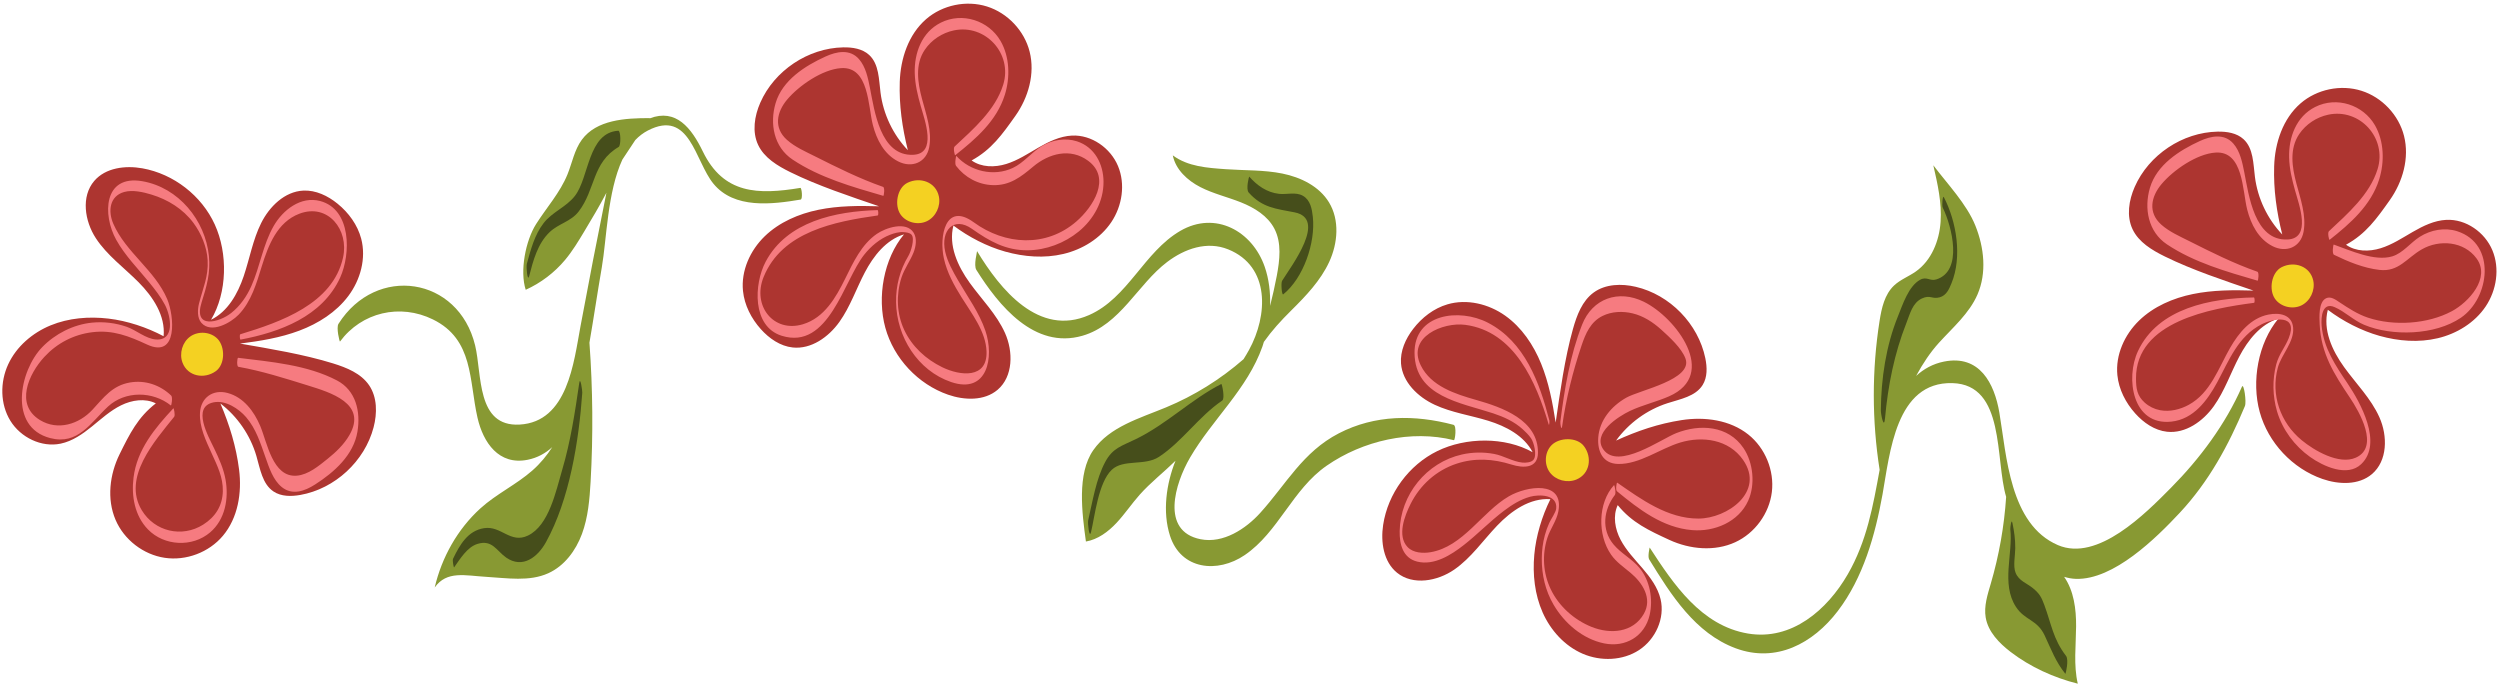
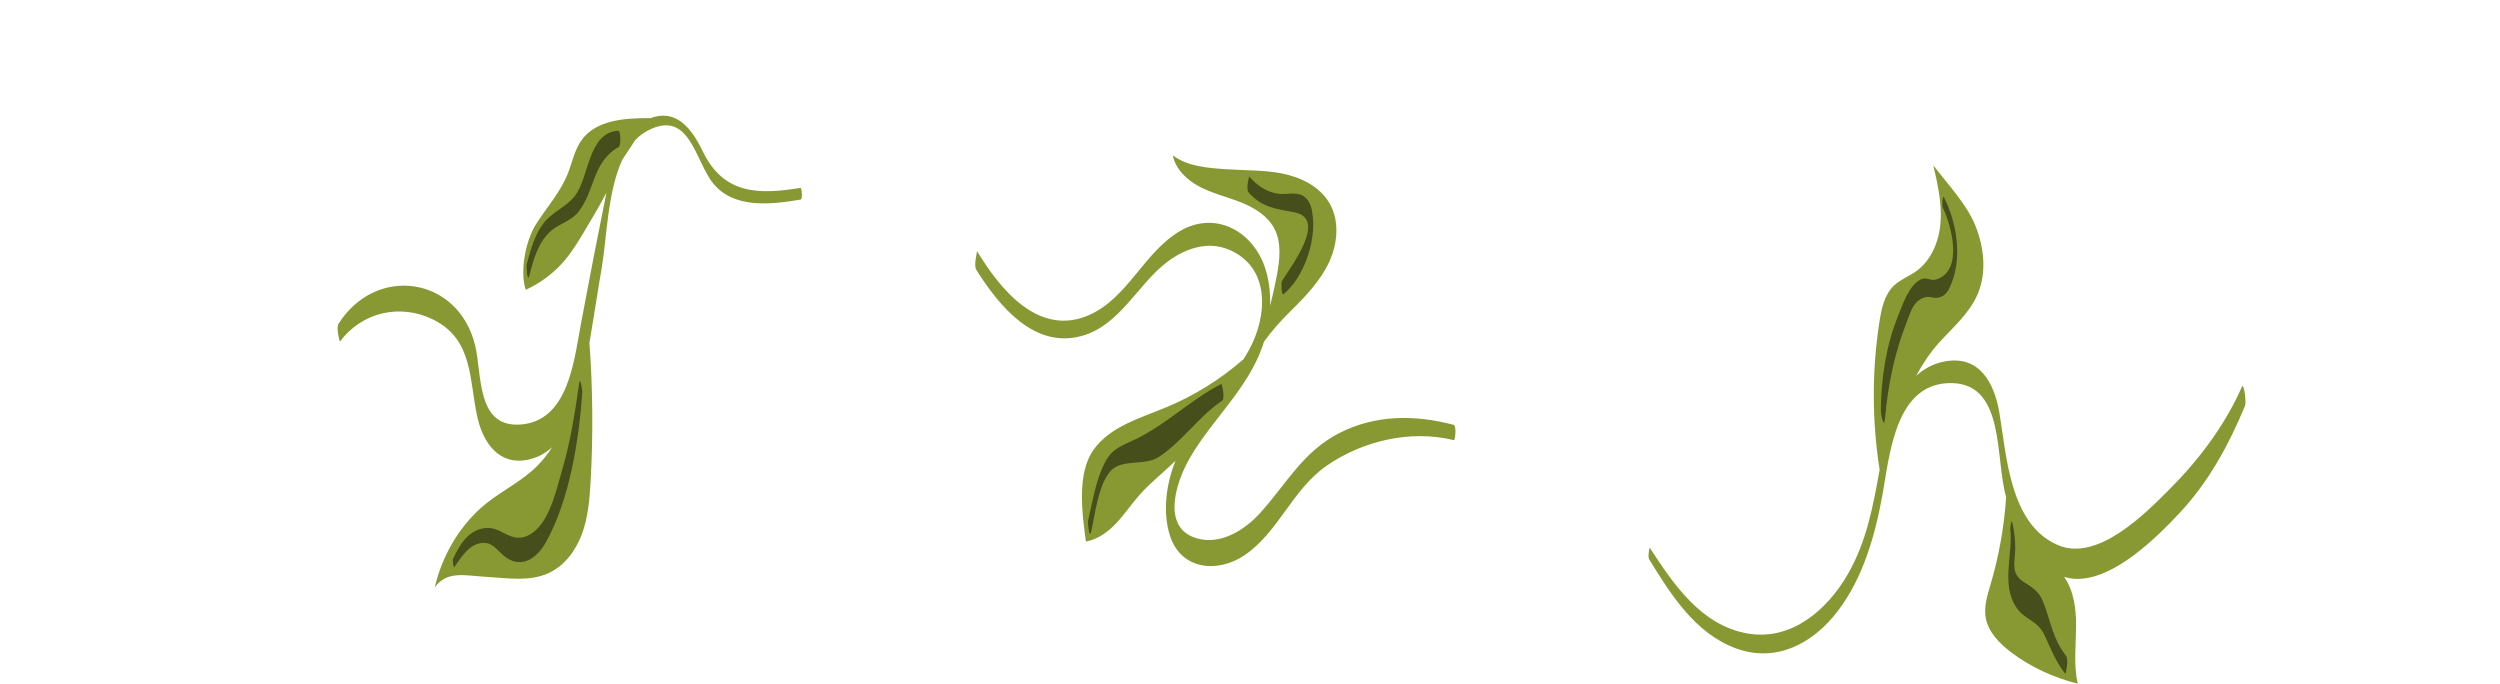
<svg xmlns="http://www.w3.org/2000/svg" fill="#000000" height="502.7" preserveAspectRatio="xMidYMid meet" version="1" viewBox="-1.7 -2.7 1838.2 502.7" width="1838.2" zoomAndPan="magnify">
  <g id="change1_1">
-     <path d="M1187.779,368.7c-3.744,8.01-2.003,17.678,2.122,25.5c4.124,7.822,10.369,14.271,16.124,20.984 c5.755,6.715,11.223,14.07,13.268,22.674c3.337,14.036-3.738,29.527-15.818,37.415c-12.08,7.888-28.214,8.424-41.461,2.706 c-13.247-5.718-23.593-17.163-29.44-30.351c-5.848-13.189-7.432-28.006-6.148-42.376c1.236-13.865,5.652-28.451,11.853-40.912 c-15.041-1.054-28.782,8.559-39.187,19.475c-10.405,10.916-19.109,23.716-31.51,32.297c-12.398,8.58-30.376,11.804-42.082,2.298 c-9.916-8.053-12.115-22.516-10.205-35.144c3.495-23.09,18.876-44.054,39.852-54.316c20.976-10.263,49.705-10.566,70.079,0.849 c-6.355-12.138-19.57-19.086-32.66-23.128c-13.091-4.042-26.906-5.969-39.331-11.738c-12.426-5.769-23.739-16.681-24.795-30.343 c-0.708-9.178,3.34-18.173,8.949-25.472c6.406-8.334,15.132-15.093,25.217-18.054c14.305-4.201,30.249-0.303,42.413,8.315 c12.165,8.618,20.818,21.518,26.439,35.327c5.621,13.809,8.418,28.587,10.691,43.32c3.213-22.143,6.64-47.216,12.695-68.757 c2.85-10.14,6.784-20.76,15.317-26.936c8.676-6.279,20.435-6.596,30.865-4.163c25.128,5.86,45.946,27.216,51.162,52.486 c1.371,6.643,1.62,14-1.984,19.748c-5.264,8.399-16.359,10.3-25.795,13.341c-15.093,4.863-28.556,14.646-37.846,27.497 c15.647-7.161,31.225-12.424,48.228-15.058c17.003-2.635,35.562-0.117,49.018,10.606c12.439,9.913,19.224,26.485,17.308,42.274 c-1.916,15.789-12.468,30.259-26.917,36.908c-15.124,6.96-33.255,5.294-48.374-1.672 C1210.704,387.335,1198.278,381.62,1187.779,368.7z M744.853,82.557c9.624-13.586,14.588-31.101,10.521-47.246 C751.49,19.887,739.204,6.86,724.033,2.078s-32.705-1.154-44.734,9.256c-13.011,11.261-18.892,29.042-19.423,46.239 c-0.531,17.199,1.784,33.478,5.951,50.174c-10.928-11.49-18.071-26.522-20.083-42.251c-1.258-9.832-1.09-21.089-8.38-27.804 c-4.989-4.597-12.267-5.702-19.049-5.573c-25.795,0.484-50.611,17.029-60.981,40.656c-4.305,9.806-6.153,21.425-1.572,31.106 c4.504,9.522,14.22,15.338,23.667,20c20.063,9.903,44.082,17.876,65.26,25.097c-14.901-0.47-29.942-0.432-44.547,2.559 c-14.606,2.991-28.874,9.13-39.579,19.505c-10.704,10.377-17.462,25.335-15.959,40.168c1.061,10.457,6.103,20.275,13.121,28.103 c6.145,6.855,14.245,12.485,23.398,13.473c13.621,1.469,26.425-7.647,34.377-18.805s12.38-24.384,18.757-36.509 c6.376-12.125,15.631-23.842,28.73-27.861c-14.959,17.932-19.934,46.229-13.697,68.733c6.238,22.504,24.022,41.471,46.078,49.145 c12.066,4.197,26.685,4.69,36.421-3.579c11.493-9.762,11.626-28.025,5.466-41.788s-17.145-24.671-25.966-36.901 c-8.822-12.23-15.749-27.501-11.952-42.095c11.112,8.382,24.64,15.399,38.041,19.16c13.891,3.897,28.747,5.06,42.786,1.733 c14.039-3.328,27.188-11.397,35.238-23.368c8.05-11.973,10.485-27.931,4.948-41.252c-5.537-13.321-19.466-23.121-33.876-22.418 c-8.832,0.43-17.068,4.457-24.724,8.88c-7.656,4.424-15.14,9.382-23.588,11.997c-8.446,2.617-18.27,2.555-25.456-2.596 C727.329,107.306,735.229,96.141,744.853,82.557z M86.257,331.23c-7.376,14.925-9.534,33.004-2.99,48.31 c6.252,14.624,20.428,25.567,36.159,27.913s32.484-3.986,42.731-16.15c11.086-13.16,14.11-31.641,11.938-48.711 c-2.169-17.069-7.005-32.787-13.739-48.621c12.592,9.638,22.004,23.363,26.454,38.583c2.781,9.515,4.381,20.658,12.632,26.149 c5.647,3.759,13.009,3.711,19.686,2.521c25.404-4.525,47.319-24.753,53.862-49.711c2.715-10.359,2.721-22.124-3.319-30.968 c-5.941-8.697-16.448-12.92-26.508-16.045c-21.368-6.637-46.338-10.749-68.386-14.564c14.79-1.87,29.641-4.265,43.596-9.506 c13.955-5.243,27.086-13.541,36.034-25.467c8.948-11.926,13.278-27.759,9.468-42.172c-2.687-10.162-9.204-19.07-17.36-25.7 c-7.142-5.807-16.024-10.099-25.219-9.641c-13.683,0.682-24.902,11.694-31.007,23.959c-6.105,12.266-8.409,26.021-12.806,38.996 c-4.398,12.975-11.703,25.996-24.009,32.018c11.964-20.055,12.446-48.781,2.76-70.03s-30.223-37.197-53.208-41.319 c-12.574-2.255-27.091-0.45-35.411,9.243c-9.822,11.443-7.091,29.5,1.148,42.127s20.798,21.681,31.426,32.378 c10.628,10.697,19.861,24.696,18.398,39.702c-12.287-6.537-26.749-11.349-40.574-12.964c-14.331-1.673-29.183-0.494-42.527,4.991 S10.42,252.069,4.344,265.153c-6.076,13.085-5.981,29.228,1.576,41.52s22.848,19.785,36.97,16.833 c8.656-1.81,16.157-7.075,23.027-12.644c6.867-5.57,13.485-11.638,21.417-15.545s17.643-5.387,25.548-1.426 C99.687,304.042,93.633,316.305,86.257,331.23z M1755.421,144.516c9.624-13.586,14.588-31.101,10.521-47.246 c-3.884-15.425-16.169-28.451-31.341-33.233c-15.169-4.782-32.705-1.154-44.734,9.256c-13.011,11.261-18.892,29.042-19.423,46.239 c-0.531,17.199,1.784,33.478,5.951,50.174c-10.928-11.49-18.071-26.522-20.083-42.251c-1.258-9.832-1.09-21.089-8.38-27.804 c-4.989-4.597-12.267-5.702-19.05-5.573c-25.797,0.489-50.613,17.032-60.986,40.659c-4.305,9.806-6.153,21.425-1.572,31.106 c4.505,9.522,14.22,15.338,23.667,20c20.063,9.903,44.082,17.876,65.26,25.097c-14.901-0.47-29.942-0.432-44.547,2.559 s-28.874,9.13-39.578,19.505c-10.704,10.377-17.463,25.335-15.959,40.168c1.061,10.457,6.103,20.275,13.121,28.103 c6.145,6.855,14.245,12.485,23.398,13.473c13.621,1.469,26.425-7.647,34.377-18.805c7.952-11.158,12.38-24.384,18.757-36.509 c6.376-12.125,15.631-23.842,28.73-27.861c-14.959,17.932-19.933,46.229-13.698,68.733c6.238,22.504,24.022,41.471,46.078,49.145 c12.066,4.197,26.685,4.69,36.421-3.579c11.494-9.762,11.626-28.025,5.466-41.788c-6.16-13.763-17.145-24.671-25.966-36.901 c-8.822-12.23-15.749-27.501-11.952-42.095c11.112,8.382,24.64,15.399,38.041,19.16c13.891,3.897,28.747,5.06,42.784,1.733 c14.039-3.328,27.188-11.397,35.238-23.368c8.05-11.973,10.485-27.931,4.948-41.252c-5.537-13.324-19.466-23.121-33.876-22.418 c-8.832,0.43-17.068,4.457-24.724,8.88c-7.656,4.424-15.14,9.382-23.588,11.999c-8.446,2.617-18.27,2.555-25.456-2.596 C1737.899,169.267,1745.797,158.102,1755.421,144.516z" fill="#ad3530" />
-   </g>
+     </g>
  <g id="change2_1">
-     <path d="M1137.514,306.443c0.163,0.635-0.042,4.469-0.534,2.808c-9.108-30.734-25.003-68.288-61.323-73.105 c-16.208-2.15-42.996,8.893-32.711,29.793c7.579,15.4,25.398,21.065,40.698,25.419c18.975,5.401,45.759,14.642,45.49,38.944 c-0.127,11.519-10.805,11.304-19.452,8.583c-13.44-4.227-26.941-5.105-40.505-0.604c-14.847,4.928-26.658,15.594-33.656,29.48 c-4.411,8.75-10.131,23.506-2.258,31.788c4.131,4.344,11.333,4.713,16.823,3.791c24.02-4.038,37.754-29.513,57.637-41.102 c13.001-7.579,40.77-12.025,36.403,11.108c-1.296,6.865-5.954,12.811-8.074,19.423c-3.999,12.464-3.161,26.01,2.486,37.805 c5.982,12.499,17.195,22.523,30.004,27.669c13.685,5.499,30.444,4.421,38.445-9.607c6.523-11.434-1.106-22.873-9.738-30.113 c-5.035-4.226-10.538-7.913-14.345-13.386c-10.058-14.456-9.822-37.961,2.155-51.154c0.306-0.336,1.734,5.823,0.634,7.256 c-8.277,10.787-10.178,25.417-0.963,36.419c5.542,6.619,13.562,10.575,19.068,17.241c7.661,9.277,10.14,22.959,7.449,34.612 c-3.635,15.741-17.857,24.08-33.504,20.855c-15.754-3.247-29.11-14.785-37.1-28.382c-6.066-10.324-8.788-22.09-8.709-34.016 c0.039-5.796,0.751-11.612,2.284-17.206c0.838-3.057,1.894-6.036,3.2-8.928c1.275-2.823,4.83-7.755,5.127-10.585 c1.097-10.469-12.528-10.562-19.261-8.69c-7.053,1.96-13.338,5.931-19.125,10.296c-10.344,7.803-19.307,17.194-29.496,25.171 c-9.32,7.299-21.812,15.257-34.217,12.237c-10.652-2.593-13.187-12.774-12.994-22.482c0.529-26.748,19.697-50.485,45.867-56.321 c7.752-1.729,15.766-1.848,23.575-0.4c7.077,1.311,13.65,5.638,20.741,6.356c2.507,0.253,6.635,0.001,8.319-2.194 c2.57-3.348,0.214-12.647-1.897-15.649c-1.745-2.482-3.924-4.676-6.173-6.7c-6.236-5.603-13.795-9.06-21.688-11.662 c-23.874-7.872-57.482-12.294-57.818-44.283c-0.305-29.065,32.94-33.193,53.889-22.382 C1119.412,248.553,1130.356,278.643,1137.514,306.443L1137.514,306.443z M1146.931,310.635c2.82-20.072,7.786-40.075,14.252-59.279 c2.967-8.811,6.645-17.432,15.435-21.762c6.779-3.338,14.799-3.618,22.063-1.889c8.066,1.92,15.127,6.57,21.212,12.075 c5.895,5.331,14.813,13.432,17.672,21.056c5.836,15.556-33.581,23.23-43.551,28.901c-10.867,6.182-19.696,16.546-20.558,29.402 c-0.673,10.03,3.367,19.089,14.64,19.3c15.863,0.298,30.892-11.326,45.664-15.764c16.438-4.941,35.704-2.266,46.171,12.759 c16.347,23.467-11.686,43.151-32.856,43.165c-22.553,0.017-41.922-14.072-59.639-26.394c-0.504-0.35-1.372,5.352-0.208,6.309 c16.209,13.332,33.587,26.789,55.321,28.578c16.396,1.348,34.146-6.02,41.184-21.696c5.314-11.836,3.735-27.958-3.514-38.668 c-11.286-16.677-32.163-17.779-49.433-10.952c-11.395,4.505-42.567,27.108-53.463,12.163c-8.805-12.078,11.312-24.619,19.341-28.441 c9.323-4.437,19.508-6.669,28.942-10.831c36.401-16.062,5.177-57.784-18.608-69.479c-18.714-9.204-37.882-2.414-45.442,16.884 c-8.867,22.639-12.935,47.265-15.96,71.259C1145.42,308.737,1146.357,314.719,1146.931,310.635L1146.931,310.635z M643.558,151.786 c-30.771,0.882-66.538,8.235-82.297,37.951c-8.653,16.316-10.142,47.619,11.843,54.457c34.609,10.765,45.591-40.689,60.646-59.642 c4.932-6.209,11.513-11.751,18.969-14.624c3.043-1.174,6.692-2.23,10.001-1.932c1.934,0.174,4.577,0.358,5.886,1.968 c2.447,3.008-0.568,12.495-2.397,15.532c-6.244,10.375-9.229,21.948-9.042,34.048c0.396,25.385,15.851,50.262,40.445,58.652 c26.831,9.156,31.832-18.275,25.239-37.676c-4.559-13.416-13.079-24.93-20.108-37.086c-3.772-6.525-7.823-13.696-9.471-21.139 c-3.43-15.491,6.242-26.215,19.718-16.711c12.7,8.957,24.673,15.846,40.843,15.749c13.523-0.081,27.192-5.241,37.633-13.796 c11.014-9.027,18.285-22.177,18.235-36.557c-0.044-13.009-6.508-25.567-19.55-29.768c-8.63-2.78-18.136-1.064-25.805,3.532 c-7.669,4.594-13.141,12.14-21.302,16.013c-13.981,6.633-31.38,2.551-41.564-8.814c-0.2-0.223-1.388,5.779-0.241,7.278 c6.543,8.554,16.231,13.86,27.103,14.204c12.479,0.393,20.62-6.041,29.668-13.639c11.529-9.679,27.325-13.927,40.374-4.265 c17.284,12.797,3.578,34.042-8.674,44.652c-22.242,19.258-52.465,17.352-75.347,0.64c-21.075-15.394-25.592,10.48-22.045,26.514 c2.293,10.362,7.381,19.578,12.938,28.507c7.494,12.041,17.92,25.229,18.425,39.901c0.701,20.314-19.518,17.941-32.449,11.648 c-12.138-5.906-22.276-15.165-28.061-27.47c-5.591-11.891-6.07-25.989-2.054-38.439c2.147-6.656,6.396-12.157,8.927-18.57 c1.694-4.301,2.671-10.245,0.046-14.463c-5.456-8.77-20.575-3.64-27.067,0.834c-11.378,7.841-17.402,21.087-23.333,33.064 c-6.831,13.791-15.263,28.646-31.053,33.397c-21.608,6.5-37.385-13.686-28.888-34.681c13.548-33.477,52.215-40.817,83.914-45.318 C644.344,155.638,644.155,151.769,643.558,151.786L643.558,151.786z M647.601,134.71c-17.193-6.001-33.851-14.312-50.105-22.484 c-7.014-3.525-14.658-6.828-20.568-12.093c-9.916-8.837-7.629-20.408,0.222-29.706c8.612-10.202,25.831-22.131,39.619-23.037 c20.516-1.35,19.762,27.968,23.329,41.816c2.766,10.746,8.225,21.451,18.504,26.727c10.205,5.237,20.857,0.871,22.95-10.487 c2.174-11.792-2.322-24.226-5.305-35.425c-3.197-12.005-5.277-25.36,2.081-36.18c4.938-7.263,12.724-12.35,21.291-14.175 c23.08-4.919,43.42,17.027,36.319,39.925c-5.804,18.714-21.94,32.574-35.779,45.504c-1.076,1.005,0.051,6.682,0.549,6.287 c15.18-11.998,30.387-25.166,36.398-44.271c4.014-12.753,3.682-27.976-3.14-39.734c-8.701-14.998-28.126-21.322-43.914-13.421 c-14.011,7.013-19.563,22.301-19.162,37.126c0.222,8.244,2.149,16.21,4.376,24.109c3.003,10.651,12.225,35.15-5.526,35.93 c-24.33,1.067-28.493-32.739-31.791-49.233c-1.442-7.211-3.047-15.409-8.05-21.118c-6.639-7.576-16.384-5.667-24.615-1.911 c-15.148,6.913-31.684,17.406-36.685,34.241c-4.535,15.267-1.242,32.387,12.468,41.519c20.097,13.387,43.844,20.018,66.714,26.691 C648.222,141.442,649.063,135.221,647.601,134.71L647.601,134.71z M175.145,247.019c28.888-5.449,60.194-16.969,73.27-45.624 c7.869-17.245,8.354-50.073-14.636-56.27c-14.319-3.857-27.504,6.634-34.217,18.277c-7.927,13.747-10.039,29.76-16.414,44.137 c-3.409,7.689-8.225,14.654-14.853,19.919c-8.614,6.841-28.105,12.349-21.75-7.844c3.658-11.626,6.609-21.601,5.372-34.002 c-2.63-26.367-22.324-50.459-49.013-55.077c-28.619-4.951-29.331,24.796-19.131,43.13c6.466,11.623,15.97,21.118,24.312,31.356 c4.196,5.15,8.428,10.568,11.522,16.473c4.399,8.385,7.45,26.348-6.573,25.423c-7.561-0.498-14.526-6.894-21.621-9.344 c-8.119-2.803-16.866-3.885-25.421-3.035c-13.721,1.364-27.073,8.148-36.651,18.021c-16.653,17.167-25.154,58.761,5.834,66.855 c20.544,5.368,29.804-11.393,42.494-23.143c12.71-11.768,32.997-11.428,46.252-0.836c0.473,0.377,1.522-6.048,0.241-7.278 c-8.119-7.794-19.114-11.552-30.35-9.61c-12.898,2.23-19.186,10.994-27.531,20.018c-9.864,10.668-25.472,15.589-38.557,7.622 c-18.536-11.285-8.492-33.849,3.256-46.54c9.311-10.061,21.589-16.412,35.2-18.073c15.137-1.847,26.9,2.881,40.273,9.068 c22.869,10.581,19.959-21.134,14.813-33.335c-9.01-21.362-30.442-34.321-39.653-55.501c-4.038-9.284-2.735-20.333,7.992-23.341 c6.168-1.73,14.043,0.072,20.002,1.887c12.179,3.713,23.213,10.535,30.884,20.81c5.742,7.693,9.934,17.752,10.483,27.392 c0.684,12.009-3.494,20.696-6.317,31.787c-1.108,4.349-1.515,10.696,1.728,14.363c7.191,8.13,21.56,0.017,27.407-6.052 c9.336-9.687,13.102-23.079,16.996-35.578c4.772-15.324,11.293-32.4,27.602-38.613c21.002-8.002,36.689,11.805,32.146,32.213 c-7.631,34.277-46.125,47.424-75.496,56.396C174.272,243.304,174.7,247.103,175.145,247.019L175.145,247.019z M173.56,266.989 c17.239,3.094,34.321,8.497,51.027,13.7c16.459,5.125,44.024,13.243,30.644,36.493c-3.993,6.941-9.953,12.598-16.151,17.557 c-6.41,5.128-14.12,11.662-22.67,12.323c-17.716,1.372-21.66-24.528-26.798-36.619c-4.543-10.692-12.203-21.047-23.991-24.2 c-10.915-2.917-19.637,3.586-20.267,14.428c-0.613,10.575,4.331,20.62,8.576,29.975c4.141,9.124,8.444,17.633,8.21,27.847 c-0.244,10.669-5.482,18.924-14.497,24.589c-15.508,9.743-35.618,5.168-45.12-10.654c-14.437-24.036,9.509-50.801,23.815-68.647 c0.984-1.229-0.274-6.583-0.549-6.287c-13.616,14.635-26.779,30.434-29.316,50.995c-1.669,13.53,0.816,27.985,10.604,38.068 c11.932,12.294,32.658,13.382,45.768,2.159c11.071-9.477,13.735-24.922,11.303-38.684c-1.428-8.08-4.808-15.528-8.323-22.881 c-4.241-8.876-16.853-30.73-0.449-34.026c8.763-1.761,18.546,4.715,23.861,10.896c7.393,8.597,10.628,19.335,14.351,29.812 c2.648,7.454,5.453,16.34,11.824,21.545c7.806,6.376,16.948,3.029,24.592-1.864c14.062-9.001,28.305-21.641,31.13-38.895 c2.406-14.698-1.102-30.269-15.107-37.603c-21.925-11.48-48.565-13.655-72.641-16.63C172.633,260.294,172.24,266.753,173.56,266.989 L173.56,266.989z M1655.55,216.018c-31.517,0.579-70.312,7.627-85.238,39.42c-9.351,19.918-4.132,54.984,24.561,51.874 c16.323-1.769,26.408-15.475,33.678-28.876c8.798-16.218,15.261-33.842,32.721-42.715c8.457-4.298,27.157-7.882,19.883,10.221 c-2.722,6.774-7.225,11.881-9.167,19.213c-2.961,11.183-2.698,23.379,0.531,34.48c3.928,13.504,12.931,25.557,24.367,33.669 c9.66,6.855,27.349,15.045,37.574,5.253c16.1-15.417-0.677-45.389-10.042-59.305c-8.821-13.105-17.591-26.031-19.047-42.27 c-0.61-6.813,0.503-17.748,9.484-13.872c7.693,3.319,13.844,9.684,21.709,12.994c20.516,8.633,52.189,7.771,71.196-5.179 c21.225-14.461,26.258-54.201-2.664-63.585c-9.239-2.998-19.497-1.025-27.578,4.065c-6.779,4.267-12.403,12.002-20.174,14.374 c-12.994,3.965-31.03-4.372-43.079-8.663c-0.421-0.149-1.401,6.757,0.205,7.537c10.439,5.071,21.732,9.753,33.355,11.098 c14.273,1.651,19.839-8.592,31.182-15.109c12.954-7.443,31.022-5.962,40.258,6.683c10.557,14.454-5.844,32.184-18.115,38.768 c-17.829,9.563-42.704,11.106-61.67,4.801c-7.763-2.581-14.286-6.928-21.045-11.386c-2.768-1.826-6.298-4.534-9.74-2.934 c-5.778,2.687-5.004,14.107-4.785,19.124c0.932,21.43,10.557,36.596,22.131,53.836c7.193,10.714,22.053,36.493,4.385,44.296 c-12.337,5.449-30.578-5.293-39.735-12.852c-15.673-12.938-22.875-33.349-17.575-53.261c2.611-9.815,12.284-19.017,11.277-29.591 c-0.908-9.547-9.964-11.153-18.207-9.512c-12.951,2.577-21.749,13.422-28.03,24.296c-8.629,14.94-14.428,33.245-30.532,42.053 c-6.333,3.465-13.879,5.306-21.073,3.952c-4.191-0.788-8.144-2.747-11.315-5.599c-5.574-5.017-6.335-10.323-6.372-17.692 c-0.203-42.024,55.155-51.509,86.799-55.66C1656.33,219.878,1656.159,216.007,1655.55,216.018L1655.55,216.018z M1658.091,197.088 c-17.195-6.007-33.851-14.328-50.098-22.517c-7.011-3.534-14.658-6.844-20.561-12.119c-9.927-8.872-7.607-20.504,0.244-29.834 c8.608-10.224,25.831-22.216,39.636-23.133c20.536-1.366,19.756,28.089,23.307,41.941c2.758,10.764,8.198,21.505,18.49,26.801 c10.232,5.264,20.859,0.844,22.956-10.527c2.179-11.819-2.309-24.282-5.287-35.519c-3.195-12.049-5.261-25.454,2.105-36.317 c4.938-7.281,12.722-12.392,21.302-14.231c23.174-4.964,43.389,17.146,36.295,40.05c-5.811,18.766-21.949,32.677-35.808,45.665 c-1.076,1.01,0.053,6.682,0.549,6.287c15.198-12.054,30.409-25.278,36.427-44.432c4.018-12.784,3.697-28.036-3.123-39.833 c-8.688-15.028-28.113-21.374-43.91-13.434c-14.029,7.049-19.571,22.384-19.184,37.238c0.216,8.264,2.143,16.253,4.365,24.174 c2.997,10.685,12.224,35.26-5.55,36.051c-24.365,1.083-28.482-32.84-31.769-49.351c-1.437-7.229-3.036-15.445-8.039-21.172 c-6.637-7.596-16.385-5.674-24.615-1.902c-15.175,6.951-31.704,17.496-36.707,34.364c-4.533,15.283-1.267,32.448,12.452,41.608 c20.083,13.412,43.837,20.06,66.705,26.745C1658.713,203.82,1659.554,197.599,1658.091,197.088L1658.091,197.088z" fill="#f67b80" />
-   </g>
+     </g>
  <g id="change3_1">
-     <path d="M1162.944,325.34c6.213,8.269,4.449,20.382-5.55,24.543c-6.704,2.792-15.209,0.594-19.532-5.243 c-4.321-5.837-3.849-14.796,1.236-19.983C1144.81,318.829,1157.78,318.467,1162.944,325.34z M660.473,155.026 c4.166,5.949,12.886,8.059,19.417,4.883c6.531-3.177,10.252-11.133,8.739-18.236c-2.256-10.593-13.838-14.551-23.107-9.962 C657.816,135.528,655.792,148.342,660.473,155.026z M158.241,246.435c-5.046-5.224-13.988-5.942-19.942-1.78 c-5.953,4.16-8.38,12.603-5.774,19.381c3.888,10.11,15.947,12.205,24.384,6.217C163.92,265.277,163.911,252.304,158.241,246.435z M1671.041,216.987c4.166,5.949,12.886,8.059,19.417,4.883c6.531-3.177,10.252-11.133,8.739-18.236 c-2.256-10.593-13.838-14.551-23.107-9.962C1668.384,197.487,1666.36,210.301,1671.041,216.987z" fill="#f4d122" />
-   </g>
+     </g>
  <g id="change4_1">
    <path d="M587.001,144.046c-21.129,3.523-48.756,7.056-64.129-11.679c-13.64-16.623-17.273-55.095-48.188-39.114 c-3.49,1.804-6.544,4.188-9.25,7.005l-9.496,14.347c-11.033,23.765-11.57,58.659-15.153,79.345 c-3.172,18.311-5.879,36.871-9.083,55.308c2.484,34.014,2.789,68.187,0.856,102.236c-0.739,13.005-1.84,26.186-6.355,38.405 c-4.515,12.219-12.893,23.535-24.764,28.896c-14.038,6.34-30.238,3.539-45.615,2.647c-15.377-0.891-29.015-4.756-37.896,7.829 c5.146-22.069,16.741-42.846,33.582-58.148c11.707-10.638,26.406-17.458,38.287-27.925c5.816-5.123,10.578-10.912,14.575-17.144 c-4.931,4.512-10.881,7.864-18.116,9.312c-21.227,4.247-32.688-12.688-36.851-30.902c-6.316-27.636-2.784-57.535-32.739-72.266 c-24.193-11.897-52.408-5.355-68.381,16.245c-0.275,0.373-2.903-10.191-1.106-13.03c27.7-43.752,88.22-34.768,100.472,15.868 c5.159,21.32,0.813,59.961,32.706,58.206c35.36-1.946,39.841-45.822,44.771-72.296c6.041-32.438,12.309-64.857,18.868-97.195 c0.063-0.312,0.127-0.634,0.19-0.949c-5.036,9.648-10.641,19.027-16.246,28.361c-4.346,7.237-8.715,14.507-14.128,20.983 c-7.839,9.377-17.818,16.954-28.957,21.986c-4.469-13.728-0.112-36.111,7.616-48.305c7.728-12.194,17.655-23.16,23.083-36.537 c3.475-8.564,5.091-18.073,10.577-25.511c10.789-14.629,31.79-15.924,49.967-15.876l-0.143,0.216 c19.443-7.494,30.731,7.022,39.121,24.316c15.239,31.413,40.523,31.909,71.713,26.772 C587.832,135.277,588.652,143.771,587.001,144.046z M1067.029,309.656c-28.525-7.555-57.71-7.492-84.301,6.25 c-26.586,13.74-38.622,37.329-57.842,58.562c-10.552,11.658-27.122,22.655-43.828,19.319c-29.624-5.915-18.832-40.996-7.739-60.032 c16.413-28.165,42.202-50.38,53.239-81.728c0.38-1.081,0.687-2.216,1.033-3.323c5.88-8.306,12.361-15.446,20.153-23.161 c10.79-10.683,21.528-21.902,27.9-35.684c6.372-13.782,7.721-30.762-0.154-43.744c-7.181-11.838-20.755-18.472-34.327-21.211 c-13.572-2.739-27.561-2.204-41.372-3.183c-13.811-0.979-28.059-1.915-39.162-10.187c2.076,10.456,10.764,18.47,20.25,23.332 c9.487,4.862,20.012,7.285,29.913,11.235c9.901,3.95,19.656,9.926,24.559,19.391c5.417,10.456,3.921,23.035,1.745,34.608 c-1.396,7.425-3.09,14.789-4.929,22.117c0.338-9.843-0.829-19.701-3.934-28.687c-9.109-26.366-36.314-41.408-62.051-26.484 c-26.712,15.489-38.492,49.326-67.109,61.919c-37.019,16.291-65.396-18.937-82.378-47.015c0.193,0.32-2.693,10.34-0.492,13.838 c16.408,26.079,42.553,58.545,77.932,48.406c27.845-7.98,40.646-37.835,62.387-54.284c12.776-9.666,29.2-15.573,44.823-9.254 c31.12,12.587,29.195,48.701,15.352,73.914c-1.274,2.32-2.636,4.586-4.032,6.83c-16.901,14.77-36.189,26.803-56.919,35.409 c-19.421,8.063-41.513,14.221-53.553,31.461c-12.147,17.393-8.318,46.199-5.447,67.219c8.796-1.535,16.371-7.174,22.479-13.687 c6.108-6.513,11.081-14.006,17.01-20.682c8.052-9.065,17.731-16.52,26.379-25.019c-6.765,16.815-9.702,37.493-4.051,55.117 c8.053,25.118,35.014,27.809,54.947,14.236c24.85-16.921,35.085-48.309,60.272-65.736c26.6-18.404,62.088-26.615,93.525-18.76 C1068.188,321.181,1069.524,310.317,1067.029,309.656z M1646.765,281.631c-12.144,27.637-30.89,52.809-52.09,74.225 c-18.705,18.896-53.989,54.833-83.262,42.238c-35.496-15.273-37.68-65.816-43.014-97.337c-3.672-21.702-14.618-42.816-40.715-37.596 c-8.181,1.636-14.918,5.434-20.497,10.545c4.917-9.126,10.497-17.462,16.783-24.372c10.259-11.277,22.307-21.566,28.362-35.556 c6.866-15.865,4.88-34.444-1.552-50.49c-6.432-16.046-20.568-30.638-30.955-44.457c3.151,13.689,6.322,27.621,5.346,41.634 c-0.976,14.012-6.733,28.373-18.214,36.465c-5.209,3.671-11.407,5.953-16.036,10.334c-6.913,6.543-9.119,16.534-10.602,25.935 c-5.713,36.227-5.654,73.339,0.037,109.568c-4.846,26.42-9.354,52.404-23.443,76.802c-15.086,26.124-41.235,48.986-73.398,43.551 c-34.335-5.802-54.751-36.277-72.273-63.251c0.045,0.069-1.615,6.646-0.312,8.764c15.911,25.837,33.707,54.246,63.568,65.33 c29.767,11.049,56.92-3.586,75.002-27.265c18.784-24.599,27.554-55.841,32.971-85.829c5.425-30.034,9.605-83.046,51.423-81.872 c39.031,1.096,31.249,56.035,39.487,83.633c-1.437,21.615-5.216,43.074-11.314,63.861c-2.38,8.114-5.139,16.517-3.724,24.854 c1.785,10.51,9.857,18.792,18.309,25.29c14.31,11.001,31.878,18.999,49.393,23.362c-3.179-13.756-1.327-28.095-1.229-42.213 c0.088-12.666-1.65-26.116-8.797-36.352c2.738,0.829,5.586,1.397,8.611,1.495c27.824,0.903,59.141-30.112,76.389-48.568 c21.312-22.806,35.993-49.814,47.919-78.477C1650.238,292.765,1648.112,278.565,1646.765,281.631z" fill="#889933" />
  </g>
  <g id="change5_1">
    <path d="M332.173,414.513c-0.214,0.297-1.366-5.106-0.746-6.388c4.858-10.043,10.771-20.667,22.906-22.494 c12.522-1.886,19.279,11.589,32.103,5.486c15.625-7.436,20.687-33.01,25.227-48.323c6.163-20.792,9.442-42.488,12.555-63.913 c0.755-5.197,2.332,5.649,2.224,7.185c-2.473,35.313-9.362,78.661-26.772,110.001c-6.008,10.815-17.104,19.614-29.179,11.206 c-7.064-4.919-10.17-13.387-21.058-10.07C341.743,399.544,336.58,408.388,332.173,414.513L332.173,414.513z M387.397,200.282 c2.896-11.313,6.211-23.784,14.896-32.173c6.714-6.485,15.681-7.767,21.46-15.256c12.448-16.131,9.833-36.063,29.419-47.49 c1.814-1.059,1.607-12.067-0.293-11.941c-22.377,1.487-21.312,34.219-31.804,47.841c-6.414,8.328-16.647,11.774-23.096,20.125 c-6.641,8.599-9.507,19.675-12.318,29.929C385.043,193.567,386.172,205.067,387.397,200.282L387.397,200.282z M800.51,388.56 c2.781-11.604,5.389-36.51,15.247-45.827c8.573-8.101,24.271-2.631,34.767-9.551c17.095-11.271,29.146-29.59,46.45-41.371 c2.206-1.502-0.206-12.42-0.66-12.188c-22.175,11.332-39.957,29.36-62.747,40.495c-10.498,5.129-17.089,6.471-22.655,16.906 c-6.747,12.648-9.246,28.997-12.508,42.914C797.926,381.98,799.272,393.725,800.51,388.56L800.51,388.56z M916.418,138.836 c9.961,11.215,19.843,11.884,33.761,14.603c24.105,4.711-2.159,39.066-9.173,50.33c-0.961,1.543-0.251,10.85,0.846,9.964 c14.886-12.027,23.763-37.901,21.759-56.88c-0.614-5.809-1.777-12.528-7.416-15.652c-5.288-2.929-11.763-0.725-17.45-1.369 c-8.922-1.009-16.121-6.099-21.911-12.682C916.637,126.927,914.243,136.388,916.418,138.836L916.418,138.836z M1426.776,149.964 c6.748,13.846,15.172,46.662-4.836,52.814c-4.613,1.418-6.948-2.42-11.794,0.224c-8.512,4.645-12.864,18.313-16.333,26.885 c-8.799,21.745-12.369,45.819-12.57,69.173c-0.024,2.82,2.286,14.578,3.094,5.632c2.169-24.023,6.836-47.469,15.734-69.994 c2.71-6.859,4.427-14.724,11.432-17.968c6.142-2.844,7.406,0.767,13.049-0.833c4.885-1.385,6.827-5.875,8.642-10.309 c8-19.544,3.704-45.33-5.626-63.346C1426.74,140.64,1425.956,148.282,1426.776,149.964L1426.776,149.964z M1476.436,386.421 c2.077,18.048-6.875,40.261,4.187,57.153c6.572,10.035,15.51,9.139,21.053,20.922c4.84,10.288,7.995,19.216,15.279,28.304 c0.138,0.172,2.721-10.302,0.47-13.223c-9.527-12.363-10.755-23.351-15.97-37.427c-2.184-5.894-3.545-8.377-8.373-12.357 c-4.519-3.725-10.4-5.366-12.77-11.362c-1.984-5.017-0.252-12.571-0.237-18.019c0.019-6.903-0.72-11.872-2.063-18.525 C1477.219,377.97,1476.317,385.385,1476.436,386.421L1476.436,386.421z" fill="#464e1b" />
  </g>
</svg>